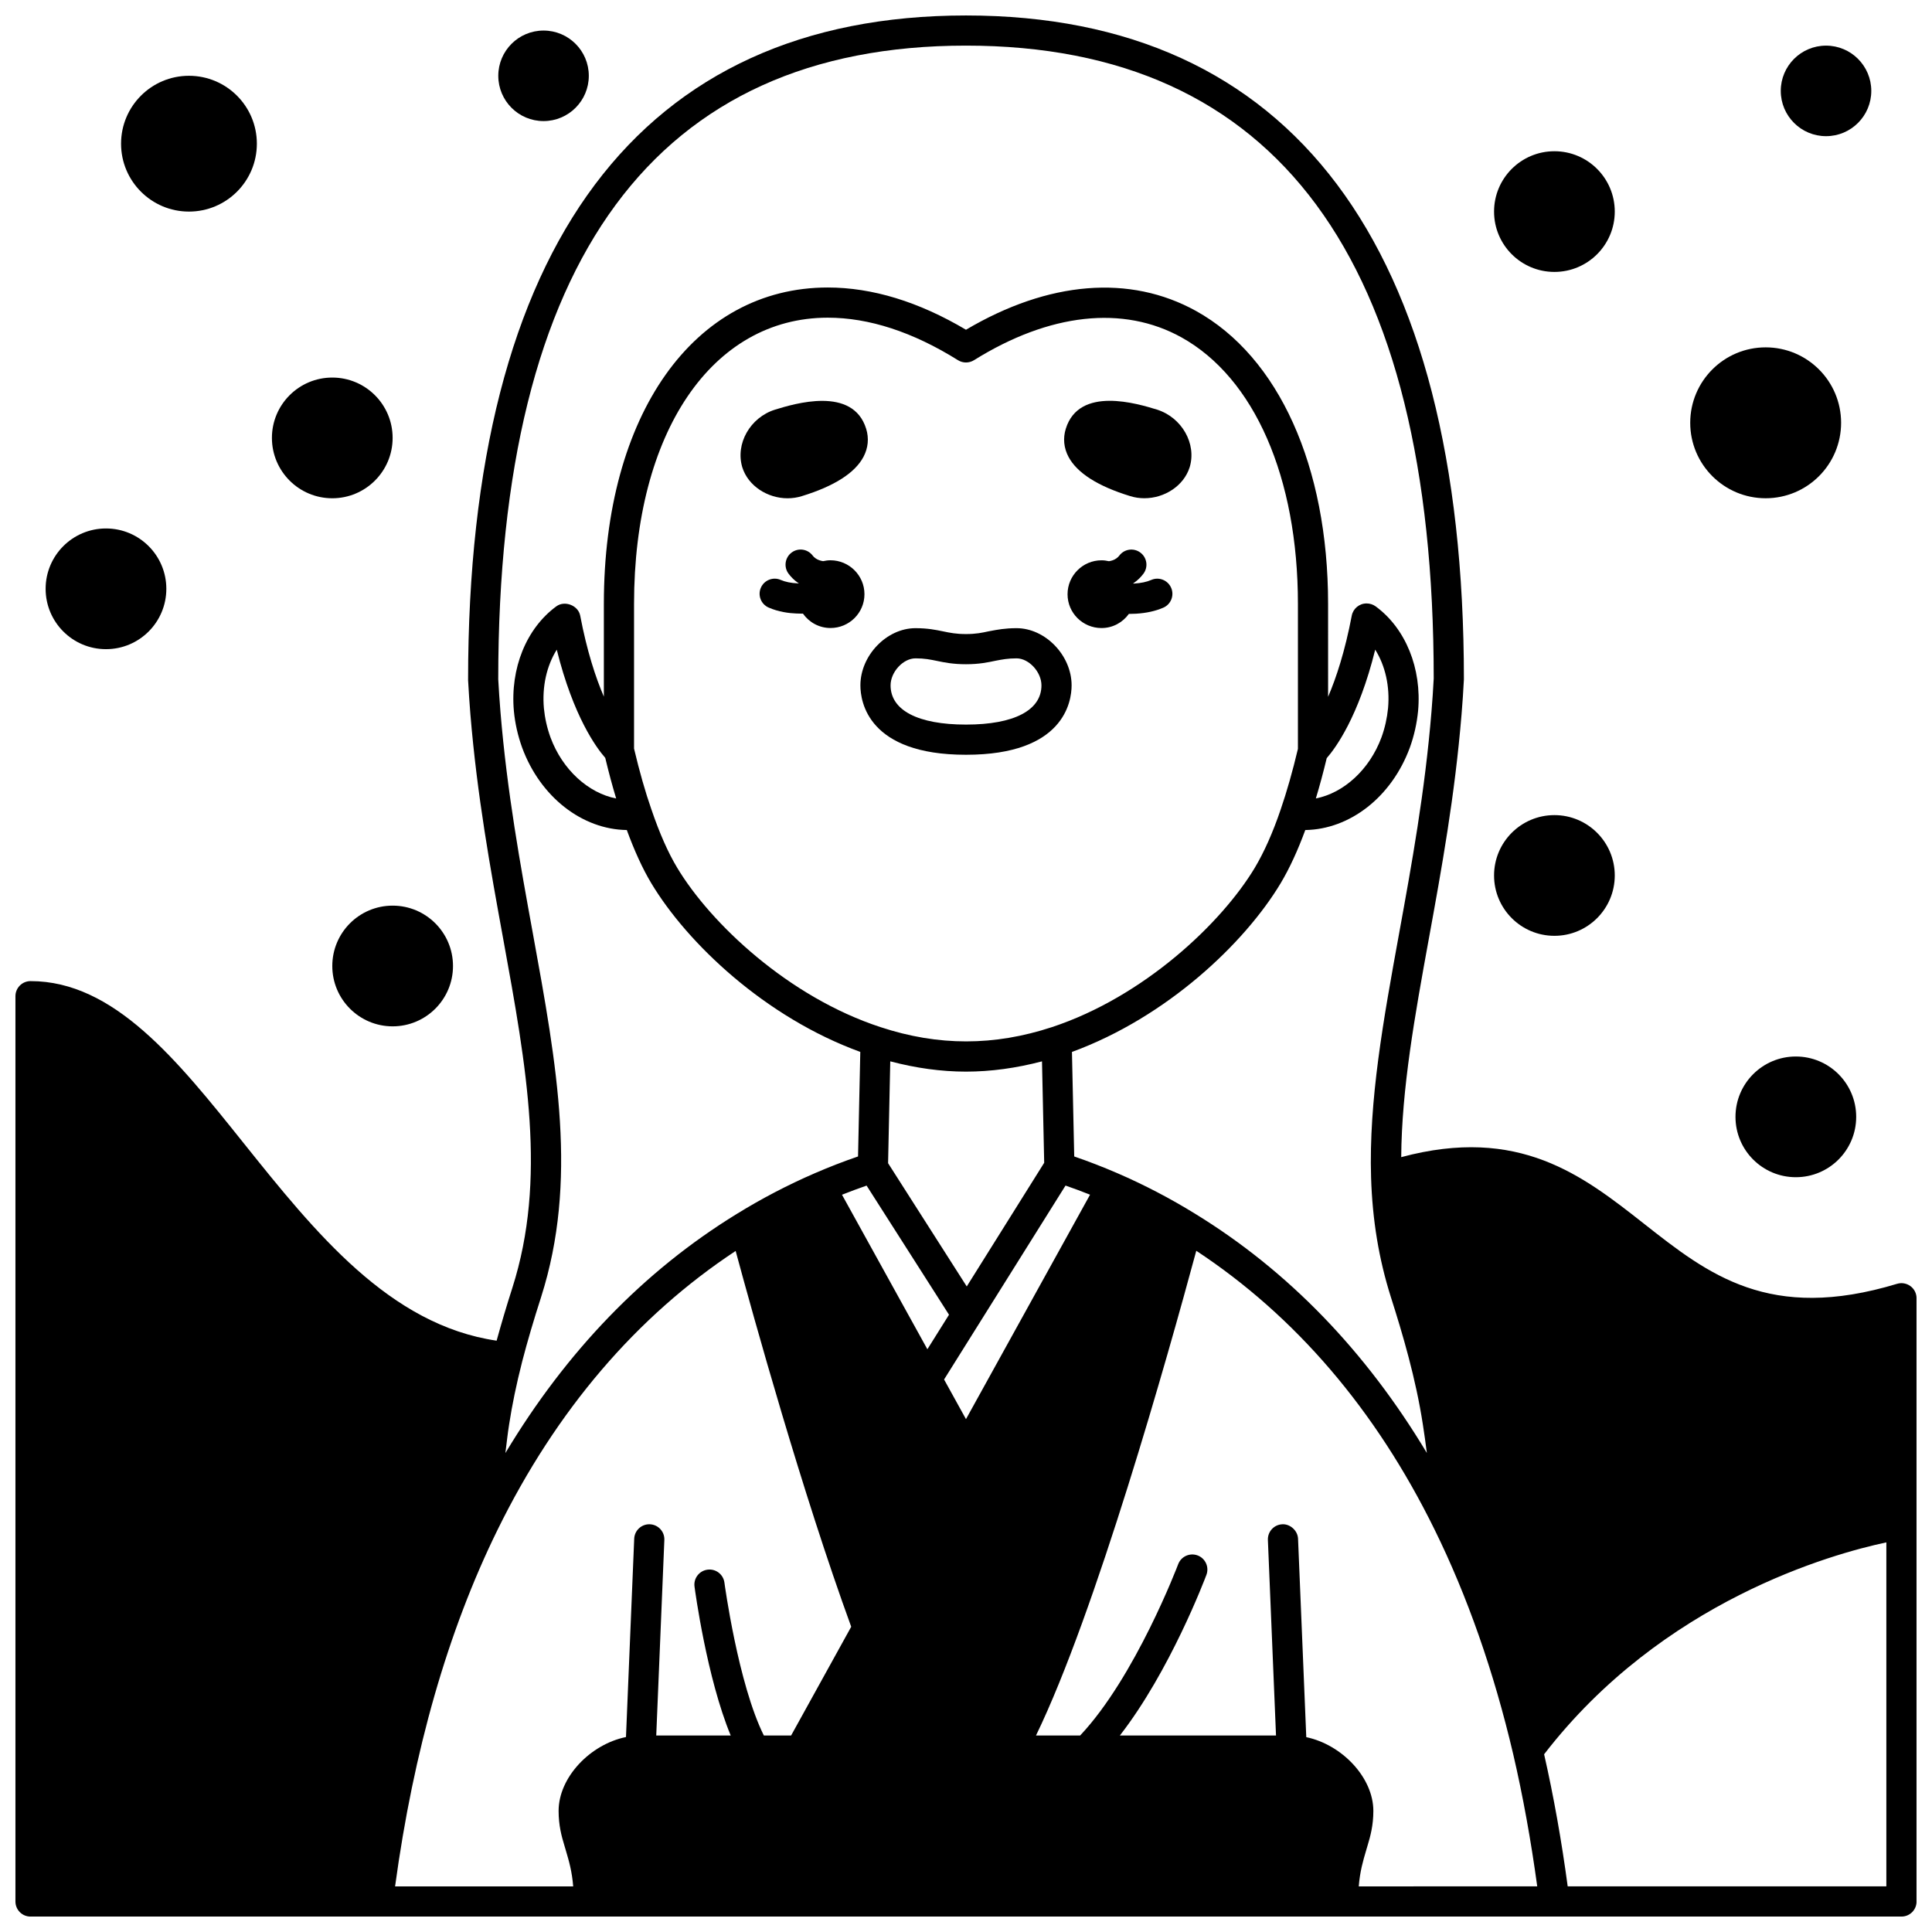
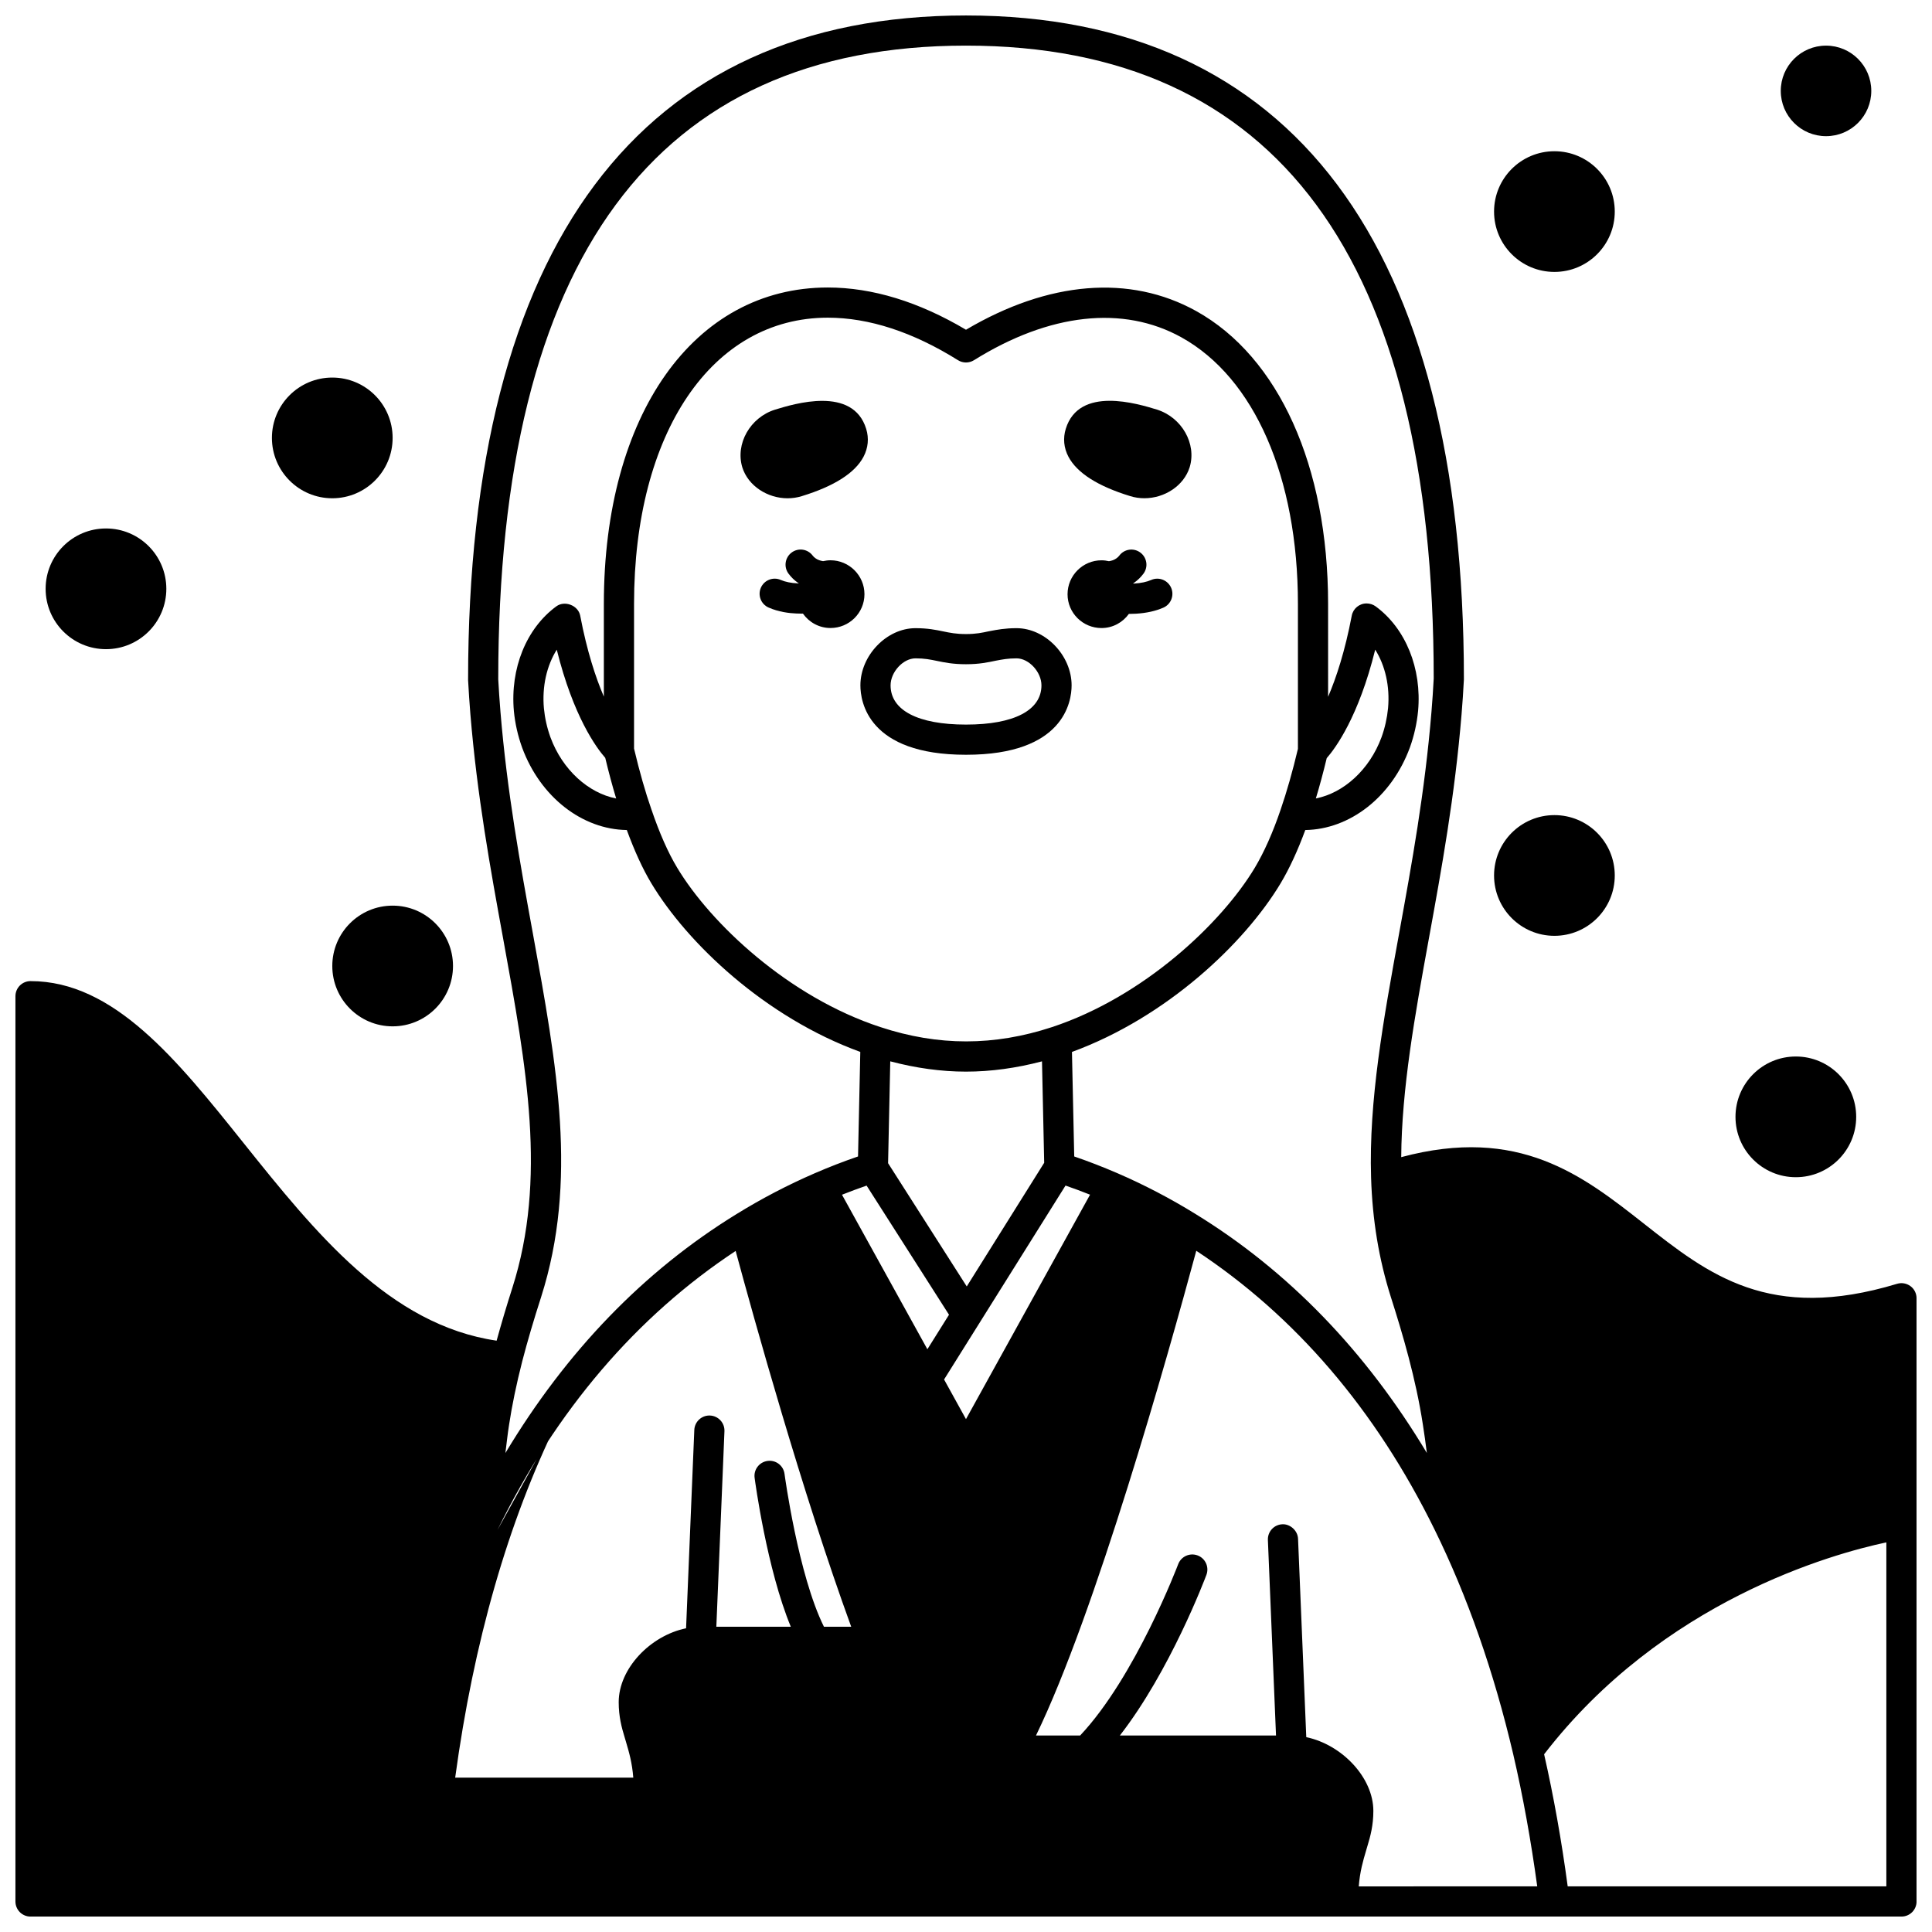
<svg xmlns="http://www.w3.org/2000/svg" width="800px" height="800px" version="1.1" viewBox="144 144 512 512">
  <defs>
    <clipPath id="a">
      <path d="m148.09 148.09h503.81v503.81h-503.81z" />
    </clipPath>
  </defs>
  <path d="m364.09 292.48c-0.676 0-1.332 0.094-1.969 0.234-0.691-0.109-1.418-0.328-2.055-0.801-0.281-0.203-0.5-0.414-0.703-0.684-1.328-1.762-3.836-2.121-5.598-0.781-1.758 1.328-2.109 3.836-0.781 5.598 0.684 0.91 1.477 1.68 2.359 2.316 0.105 0.078 0.215 0.117 0.32 0.188-0.004 0.012-0.008 0.027-0.012 0.039-0.102-0.004-0.184 0.008-0.289 0.004-1.672-0.062-3.293-0.391-4.449-0.902-2.016-0.887-4.379 0.027-5.269 2.047-0.891 2.019 0.023 4.383 2.047 5.269 2.66 1.172 5.477 1.504 7.32 1.574 0.508 0.023 1.016 0.039 1.527 0.039 0.082 0 0.164-0.012 0.246-0.012 1.621 2.305 4.285 3.82 7.309 3.82 4.957 0 8.996-4 8.996-8.957 0.004-4.953-4.043-8.992-9-8.992z" />
  <path d="m399.96 344.02h0.078c25.934 0 27.949-14.078 27.949-18.395 0-7.93-6.957-15.152-14.594-15.152-3.043 0-5.141 0.406-6.996 0.758-0.027 0.004-0.41 0.078-0.434 0.082-1.711 0.371-3.328 0.719-5.961 0.719-2.621 0-4.219-0.328-6.062-0.711-1.918-0.398-4.098-0.848-7.332-0.848-7.637 0-14.594 7.227-14.594 15.152-0.004 4.316 2.012 18.395 27.945 18.395zm-13.352-25.551c2.414 0 3.941 0.316 5.715 0.684 1.984 0.414 4.234 0.875 7.68 0.875 3.484 0 5.785-0.492 7.91-0.941 1.648-0.316 3.207-0.617 5.484-0.617 3.266 0 6.598 3.609 6.598 7.156 0 6.606-7.273 10.395-19.953 10.395h-0.078c-12.68 0.004-19.953-3.785-19.953-10.395 0-3.543 3.328-7.156 6.598-7.156z" />
  <path d="m352.72 276.05c1.266 0 2.547-0.184 3.789-0.574 8.578-2.637 14.066-6.141 16.324-10.41 1.242-2.356 1.488-4.922 0.711-7.426-3.527-11.41-19.047-6.644-24.172-5.074-6.574 2.066-10.539 9.047-8.652 15.289 1.555 4.926 6.676 8.195 12 8.195z" />
  <path d="m443.46 275.46c1.25 0.395 2.535 0.578 3.805 0.578 5.34 0 10.457-3.269 12.016-8.238 1.875-6.203-2.09-13.184-8.688-15.254-5.102-1.562-20.617-6.332-24.148 5.082-0.777 2.504-0.531 5.074 0.711 7.426 2.262 4.273 7.754 7.781 16.305 10.406z" />
  <g clip-path="url(#a)">
-     <path d="m650.29 484.84c-1.012-0.75-2.324-0.988-3.543-0.617-33.832 10.238-49.977-2.469-67.074-15.926-16.289-12.82-33.133-26.012-64.336-17.641 0.125-18.148 3.598-37.438 7.301-57.766 3.398-18.652 6.914-37.938 8.695-59.645 0.246-2.965 0.449-5.965 0.617-9.215 0-115.1-45.629-175.93-131.95-175.93-86.324 0-131.95 60.836-131.95 176.15 0.164 3.039 0.367 6.078 0.609 9.031 1.793 21.664 5.297 40.914 8.695 59.531 6.231 34.164 11.605 63.664 2.434 92.457-1.602 4.981-2.941 9.559-4.176 14.023-28.379-4.16-48.035-28.609-67.031-52.344-17.668-22.09-34.371-42.945-56.488-42.945-2.211 0-4 1.789-4 4v239.91c0 2.211 1.789 4 4 4h147.9 0.039 199.93 0.039l147.91-0.004c2.211 0 4-1.789 4-4l-0.004-159.86c0-1.27-0.594-2.461-1.613-3.211zm-374.46 64.629c15.633-31.84 36.898-56.625 63.125-73.953 4.762 17.617 17.648 64.012 30.625 99.59l-15.926 28.82h-7.223c-6.82-13.707-10.41-40.23-10.449-40.512-0.289-2.191-2.289-3.731-4.492-3.434-2.188 0.289-3.727 2.301-3.434 4.484 0.148 1.109 3.25 24.133 9.59 39.461h-19.734l2.148-51.816c0.094-2.207-1.625-4.07-3.832-4.16-0.051-0.004-0.109-0.004-0.164-0.004-2.133 0-3.902 1.684-3.992 3.836l-2.18 52.551c-9.492 1.945-17.855 10.684-17.855 19.586 0 3.828 0.793 6.738 1.516 9.102l0.414 1.406c0.805 2.715 1.625 5.516 1.934 9.484h-47.199c4.879-35.875 13.969-67.66 27.129-94.441zm28.566-204.63c0.934 3.898 1.891 7.461 2.894 10.77-7.34-1.434-14.23-7.574-17.414-16.215-0.902-2.496-1.484-5.086-1.734-7.676-0.52-5.793 0.742-11.301 3.406-15.543 4.406 17.746 10.512 26.008 12.848 28.664zm12.258 13.738c-0.004-0.008-0.008-0.012-0.012-0.02-0.004-0.008 0-0.016-0.004-0.02-1.617-4.621-3.168-10.059-4.609-16.152v-38.344c0-45.371 20.633-75.852 51.34-75.852 10.93 0 22.543 3.789 34.508 11.266 1.297 0.812 2.938 0.809 4.238 0.004 20-12.48 39.543-14.621 54.992-6.047 19.32 10.727 30.855 37.125 30.855 70.629v38.418c-1.406 5.938-2.949 11.359-4.586 16.117-2.051 6.043-4.356 11.219-6.836 15.383-8.816 14.699-29.406 34.188-53.754 42.238-15.328 5.035-30.105 5.059-45.453 0-24.387-7.977-45.02-27.488-53.875-42.242-2.402-3.984-4.688-9.156-6.805-15.379zm178.94-13.66c2.328-2.656 8.445-10.941 12.852-28.75 2.66 4.234 3.918 9.719 3.406 15.477-0.258 2.652-0.84 5.254-1.73 7.719-3.191 8.66-10.07 14.797-17.406 16.234 1.008-3.336 1.973-6.902 2.879-10.68zm-95.598 175.17-5.805-10.508 32.184-51.391c2.156 0.742 4.32 1.547 6.5 2.418zm-20.066-94.82c6.75 1.781 13.48 2.727 20.066 2.727 6.609 0 13.363-0.941 20.145-2.723l0.582 26.879-20.523 32.773-20.848-32.664zm-6.273 32.93 21.84 34.223-5.731 9.148-22.629-40.949c2.16-0.855 4.332-1.664 6.519-2.422zm132.37 176.23 0.395-1.344c0.738-2.426 1.531-5.336 1.531-9.164 0-8.832-8.289-17.555-17.777-19.555l-2.18-52.582c-0.094-2.211-2.16-3.949-4.16-3.832-2.207 0.09-3.922 1.953-3.832 4.16l2.152 51.816h-41.379c13.281-17.07 22.5-41.41 22.938-42.574 0.773-2.07-0.273-4.375-2.34-5.148-2.07-0.766-4.371 0.27-5.148 2.34-0.117 0.305-11.332 29.848-25.984 45.391l-11.695-0.004c15.77-32.473 34.91-100.45 42.48-128.46 26.242 17.309 47.508 42.062 63.133 73.848 8.711 17.676 15.727 37.707 20.844 59.512 2.598 11.16 4.723 22.957 6.379 35.078l-47.297 0.004c0.312-3.969 1.137-6.769 1.941-9.484zm-218.62-146.72c9.773-30.707 4.234-61.117-2.191-96.332-3.359-18.426-6.832-37.48-8.59-58.754-0.238-2.883-0.434-5.844-0.586-8.59 0-111.43 41.703-167.94 123.95-167.94s123.95 56.504 123.96 167.72c-0.156 2.957-0.352 5.883-0.59 8.762-1.75 21.32-5.234 40.41-8.594 58.875-4.133 22.711-8.047 44.16-7.414 64.656 0.352 11.246 2.062 21.578 5.231 31.598 3.152 9.871 6.621 21.613 8.496 33.84 0.391 2.473 0.734 4.984 1.051 7.508-16.137-26.91-36.699-48.25-61.422-63.402-6.598-4.07-13.527-7.684-20.586-10.738-3.828-1.652-7.664-3.141-11.441-4.434l-0.602-27.699c25.168-9.223 45.789-28.84 55.312-44.715 2.367-3.965 4.547-8.727 6.523-14.094 11.801-0.176 22.879-8.727 27.715-21.863 1.125-3.113 1.855-6.379 2.18-9.715 1.012-11.254-3.305-21.871-11.254-27.699-0.684-0.504-1.551-0.773-2.402-0.773-1.918 0-3.57 1.367-3.926 3.25-1.793 9.422-4.094 16.426-6.266 21.492l-0.004-24.621c0-36.449-13.074-65.469-34.977-77.617-17.543-9.73-39.121-7.957-60.984 4.965-12.531-7.43-24.844-11.195-36.629-11.195-35.492 0-59.34 33.695-59.34 83.848v24.574c-2.172-5.051-4.477-12.043-6.266-21.445-0.516-2.731-4.102-4.117-6.328-2.481-7.953 5.828-12.266 16.453-11.25 27.758 0.312 3.277 1.047 6.527 2.184 9.676 4.832 13.121 15.938 21.688 27.742 21.844 2.023 5.519 4.195 10.285 6.488 14.098 9.551 15.922 30.211 35.551 55.387 44.703l-0.598 27.707c-3.891 1.332-7.754 2.836-11.527 4.473-7.062 3.059-13.988 6.672-20.578 10.738-24.676 15.145-45.207 36.477-61.348 63.387 0.32-2.516 0.578-5.008 0.984-7.559 0.789-5.156 1.922-10.648 3.477-16.746 1.387-5.336 3.031-10.918 5.012-17.059zm272.05 156.2c-1.621-12.074-3.711-23.824-6.25-35.004 31.375-40.691 76.418-53.133 90.695-56.156v91.16z" />
+     <path d="m650.29 484.84c-1.012-0.75-2.324-0.988-3.543-0.617-33.832 10.238-49.977-2.469-67.074-15.926-16.289-12.82-33.133-26.012-64.336-17.641 0.125-18.148 3.598-37.438 7.301-57.766 3.398-18.652 6.914-37.938 8.695-59.645 0.246-2.965 0.449-5.965 0.617-9.215 0-115.1-45.629-175.93-131.95-175.93-86.324 0-131.95 60.836-131.95 176.15 0.164 3.039 0.367 6.078 0.609 9.031 1.793 21.664 5.297 40.914 8.695 59.531 6.231 34.164 11.605 63.664 2.434 92.457-1.602 4.981-2.941 9.559-4.176 14.023-28.379-4.16-48.035-28.609-67.031-52.344-17.668-22.09-34.371-42.945-56.488-42.945-2.211 0-4 1.789-4 4v239.91c0 2.211 1.789 4 4 4h147.9 0.039 199.93 0.039l147.91-0.004c2.211 0 4-1.789 4-4l-0.004-159.86c0-1.27-0.594-2.461-1.613-3.211zm-374.46 64.629c15.633-31.84 36.898-56.625 63.125-73.953 4.762 17.617 17.648 64.012 30.625 99.59h-7.223c-6.82-13.707-10.41-40.23-10.449-40.512-0.289-2.191-2.289-3.731-4.492-3.434-2.188 0.289-3.727 2.301-3.434 4.484 0.148 1.109 3.25 24.133 9.59 39.461h-19.734l2.148-51.816c0.094-2.207-1.625-4.07-3.832-4.16-0.051-0.004-0.109-0.004-0.164-0.004-2.133 0-3.902 1.684-3.992 3.836l-2.18 52.551c-9.492 1.945-17.855 10.684-17.855 19.586 0 3.828 0.793 6.738 1.516 9.102l0.414 1.406c0.805 2.715 1.625 5.516 1.934 9.484h-47.199c4.879-35.875 13.969-67.66 27.129-94.441zm28.566-204.63c0.934 3.898 1.891 7.461 2.894 10.77-7.34-1.434-14.23-7.574-17.414-16.215-0.902-2.496-1.484-5.086-1.734-7.676-0.52-5.793 0.742-11.301 3.406-15.543 4.406 17.746 10.512 26.008 12.848 28.664zm12.258 13.738c-0.004-0.008-0.008-0.012-0.012-0.02-0.004-0.008 0-0.016-0.004-0.02-1.617-4.621-3.168-10.059-4.609-16.152v-38.344c0-45.371 20.633-75.852 51.34-75.852 10.93 0 22.543 3.789 34.508 11.266 1.297 0.812 2.938 0.809 4.238 0.004 20-12.48 39.543-14.621 54.992-6.047 19.32 10.727 30.855 37.125 30.855 70.629v38.418c-1.406 5.938-2.949 11.359-4.586 16.117-2.051 6.043-4.356 11.219-6.836 15.383-8.816 14.699-29.406 34.188-53.754 42.238-15.328 5.035-30.105 5.059-45.453 0-24.387-7.977-45.02-27.488-53.875-42.242-2.402-3.984-4.688-9.156-6.805-15.379zm178.94-13.66c2.328-2.656 8.445-10.941 12.852-28.75 2.66 4.234 3.918 9.719 3.406 15.477-0.258 2.652-0.84 5.254-1.73 7.719-3.191 8.66-10.07 14.797-17.406 16.234 1.008-3.336 1.973-6.902 2.879-10.68zm-95.598 175.17-5.805-10.508 32.184-51.391c2.156 0.742 4.32 1.547 6.5 2.418zm-20.066-94.82c6.75 1.781 13.48 2.727 20.066 2.727 6.609 0 13.363-0.941 20.145-2.723l0.582 26.879-20.523 32.773-20.848-32.664zm-6.273 32.93 21.84 34.223-5.731 9.148-22.629-40.949c2.16-0.855 4.332-1.664 6.519-2.422zm132.37 176.23 0.395-1.344c0.738-2.426 1.531-5.336 1.531-9.164 0-8.832-8.289-17.555-17.777-19.555l-2.18-52.582c-0.094-2.211-2.16-3.949-4.16-3.832-2.207 0.09-3.922 1.953-3.832 4.16l2.152 51.816h-41.379c13.281-17.07 22.5-41.41 22.938-42.574 0.773-2.07-0.273-4.375-2.34-5.148-2.07-0.766-4.371 0.27-5.148 2.34-0.117 0.305-11.332 29.848-25.984 45.391l-11.695-0.004c15.77-32.473 34.91-100.45 42.48-128.46 26.242 17.309 47.508 42.062 63.133 73.848 8.711 17.676 15.727 37.707 20.844 59.512 2.598 11.16 4.723 22.957 6.379 35.078l-47.297 0.004c0.312-3.969 1.137-6.769 1.941-9.484zm-218.62-146.72c9.773-30.707 4.234-61.117-2.191-96.332-3.359-18.426-6.832-37.48-8.59-58.754-0.238-2.883-0.434-5.844-0.586-8.59 0-111.43 41.703-167.94 123.95-167.94s123.95 56.504 123.96 167.72c-0.156 2.957-0.352 5.883-0.59 8.762-1.75 21.32-5.234 40.41-8.594 58.875-4.133 22.711-8.047 44.16-7.414 64.656 0.352 11.246 2.062 21.578 5.231 31.598 3.152 9.871 6.621 21.613 8.496 33.84 0.391 2.473 0.734 4.984 1.051 7.508-16.137-26.91-36.699-48.25-61.422-63.402-6.598-4.07-13.527-7.684-20.586-10.738-3.828-1.652-7.664-3.141-11.441-4.434l-0.602-27.699c25.168-9.223 45.789-28.84 55.312-44.715 2.367-3.965 4.547-8.727 6.523-14.094 11.801-0.176 22.879-8.727 27.715-21.863 1.125-3.113 1.855-6.379 2.18-9.715 1.012-11.254-3.305-21.871-11.254-27.699-0.684-0.504-1.551-0.773-2.402-0.773-1.918 0-3.57 1.367-3.926 3.25-1.793 9.422-4.094 16.426-6.266 21.492l-0.004-24.621c0-36.449-13.074-65.469-34.977-77.617-17.543-9.73-39.121-7.957-60.984 4.965-12.531-7.43-24.844-11.195-36.629-11.195-35.492 0-59.34 33.695-59.34 83.848v24.574c-2.172-5.051-4.477-12.043-6.266-21.445-0.516-2.731-4.102-4.117-6.328-2.481-7.953 5.828-12.266 16.453-11.25 27.758 0.312 3.277 1.047 6.527 2.184 9.676 4.832 13.121 15.938 21.688 27.742 21.844 2.023 5.519 4.195 10.285 6.488 14.098 9.551 15.922 30.211 35.551 55.387 44.703l-0.598 27.707c-3.891 1.332-7.754 2.836-11.527 4.473-7.062 3.059-13.988 6.672-20.578 10.738-24.676 15.145-45.207 36.477-61.348 63.387 0.32-2.516 0.578-5.008 0.984-7.559 0.789-5.156 1.922-10.648 3.477-16.746 1.387-5.336 3.031-10.918 5.012-17.059zm272.05 156.2c-1.621-12.074-3.711-23.824-6.25-35.004 31.375-40.691 76.418-53.133 90.695-56.156v91.16z" />
  </g>
  <path d="m639.91 168.09c0 6.625-5.367 11.996-11.992 11.996s-11.996-5.371-11.996-11.996 5.371-11.996 11.996-11.996 11.992 5.371 11.992 11.996" />
  <path d="m571.93 200.07c0 8.832-7.16 15.992-15.992 15.992-8.836 0-15.996-7.16-15.996-15.992s7.16-15.992 15.996-15.992c8.832 0 15.992 7.16 15.992 15.992" />
-   <path d="m631.91 256.05c0 11.039-8.949 19.992-19.992 19.992s-19.992-8.953-19.992-19.992c0-11.043 8.949-19.996 19.992-19.996s19.992 8.953 19.992 19.996" />
  <path d="m571.93 376.01c0 8.832-7.16 15.992-15.992 15.992-8.836 0-15.996-7.16-15.996-15.992 0-8.832 7.16-15.996 15.996-15.996 8.832 0 15.992 7.164 15.992 15.996" />
  <path d="m635.91 439.98c0 8.832-7.16 15.992-15.996 15.992-8.832 0-15.992-7.16-15.992-15.992 0-8.836 7.16-15.996 15.992-15.996 8.836 0 15.996 7.16 15.996 15.996" />
-   <path d="m300.04 164.09c0 6.625-5.371 11.996-11.996 11.996s-11.992-5.371-11.992-11.996 5.367-11.992 11.992-11.992 11.996 5.367 11.996 11.992" />
-   <path d="m212.07 182.08c0 9.938-8.055 17.992-17.992 17.992s-17.996-8.055-17.996-17.992 8.059-17.996 17.996-17.996 17.992 8.059 17.992 17.996" />
  <path d="m248.05 260.05c0 8.832-7.16 15.996-15.992 15.996s-15.996-7.164-15.996-15.996 7.164-15.992 15.996-15.992 15.992 7.16 15.992 15.992" />
  <path d="m188.08 300.04c0 8.836-7.16 15.996-15.992 15.996-8.836 0-15.996-7.16-15.996-15.996 0-8.832 7.16-15.992 15.996-15.992 8.832 0 15.992 7.16 15.992 15.992" />
  <path d="m264.05 400c0 8.832-7.16 15.992-15.996 15.992-8.832 0-15.992-7.16-15.992-15.992 0-8.836 7.16-15.996 15.992-15.996 8.836 0 15.996 7.16 15.996 15.996" />
  <path d="m449.1 297.69c-1.227 0.535-2.715 0.848-4.559 0.957-0.062 0.004-0.121-0.004-0.184 0-0.008-0.027-0.016-0.055-0.027-0.082 0.09-0.059 0.176-0.094 0.266-0.156 0.938-0.676 1.73-1.445 2.414-2.356 1.332-1.762 0.98-4.269-0.781-5.598-1.762-1.336-4.269-0.988-5.598 0.781-0.203 0.27-0.418 0.48-0.754 0.723-0.609 0.453-1.32 0.66-1.996 0.766-0.641-0.148-1.297-0.238-1.973-0.238-4.957 0-8.996 4.039-8.996 8.996s4.039 8.957 8.996 8.957c3.008 0 5.641-1.496 7.266-3.762 0.062 0 0.129 0.012 0.195 0.012 0.551 0 1.105-0.016 1.656-0.051 2.789-0.164 5.172-0.691 7.273-1.602 2.023-0.883 2.949-3.238 2.07-5.262-0.887-2.031-3.238-2.973-5.269-2.086z" />
</svg>